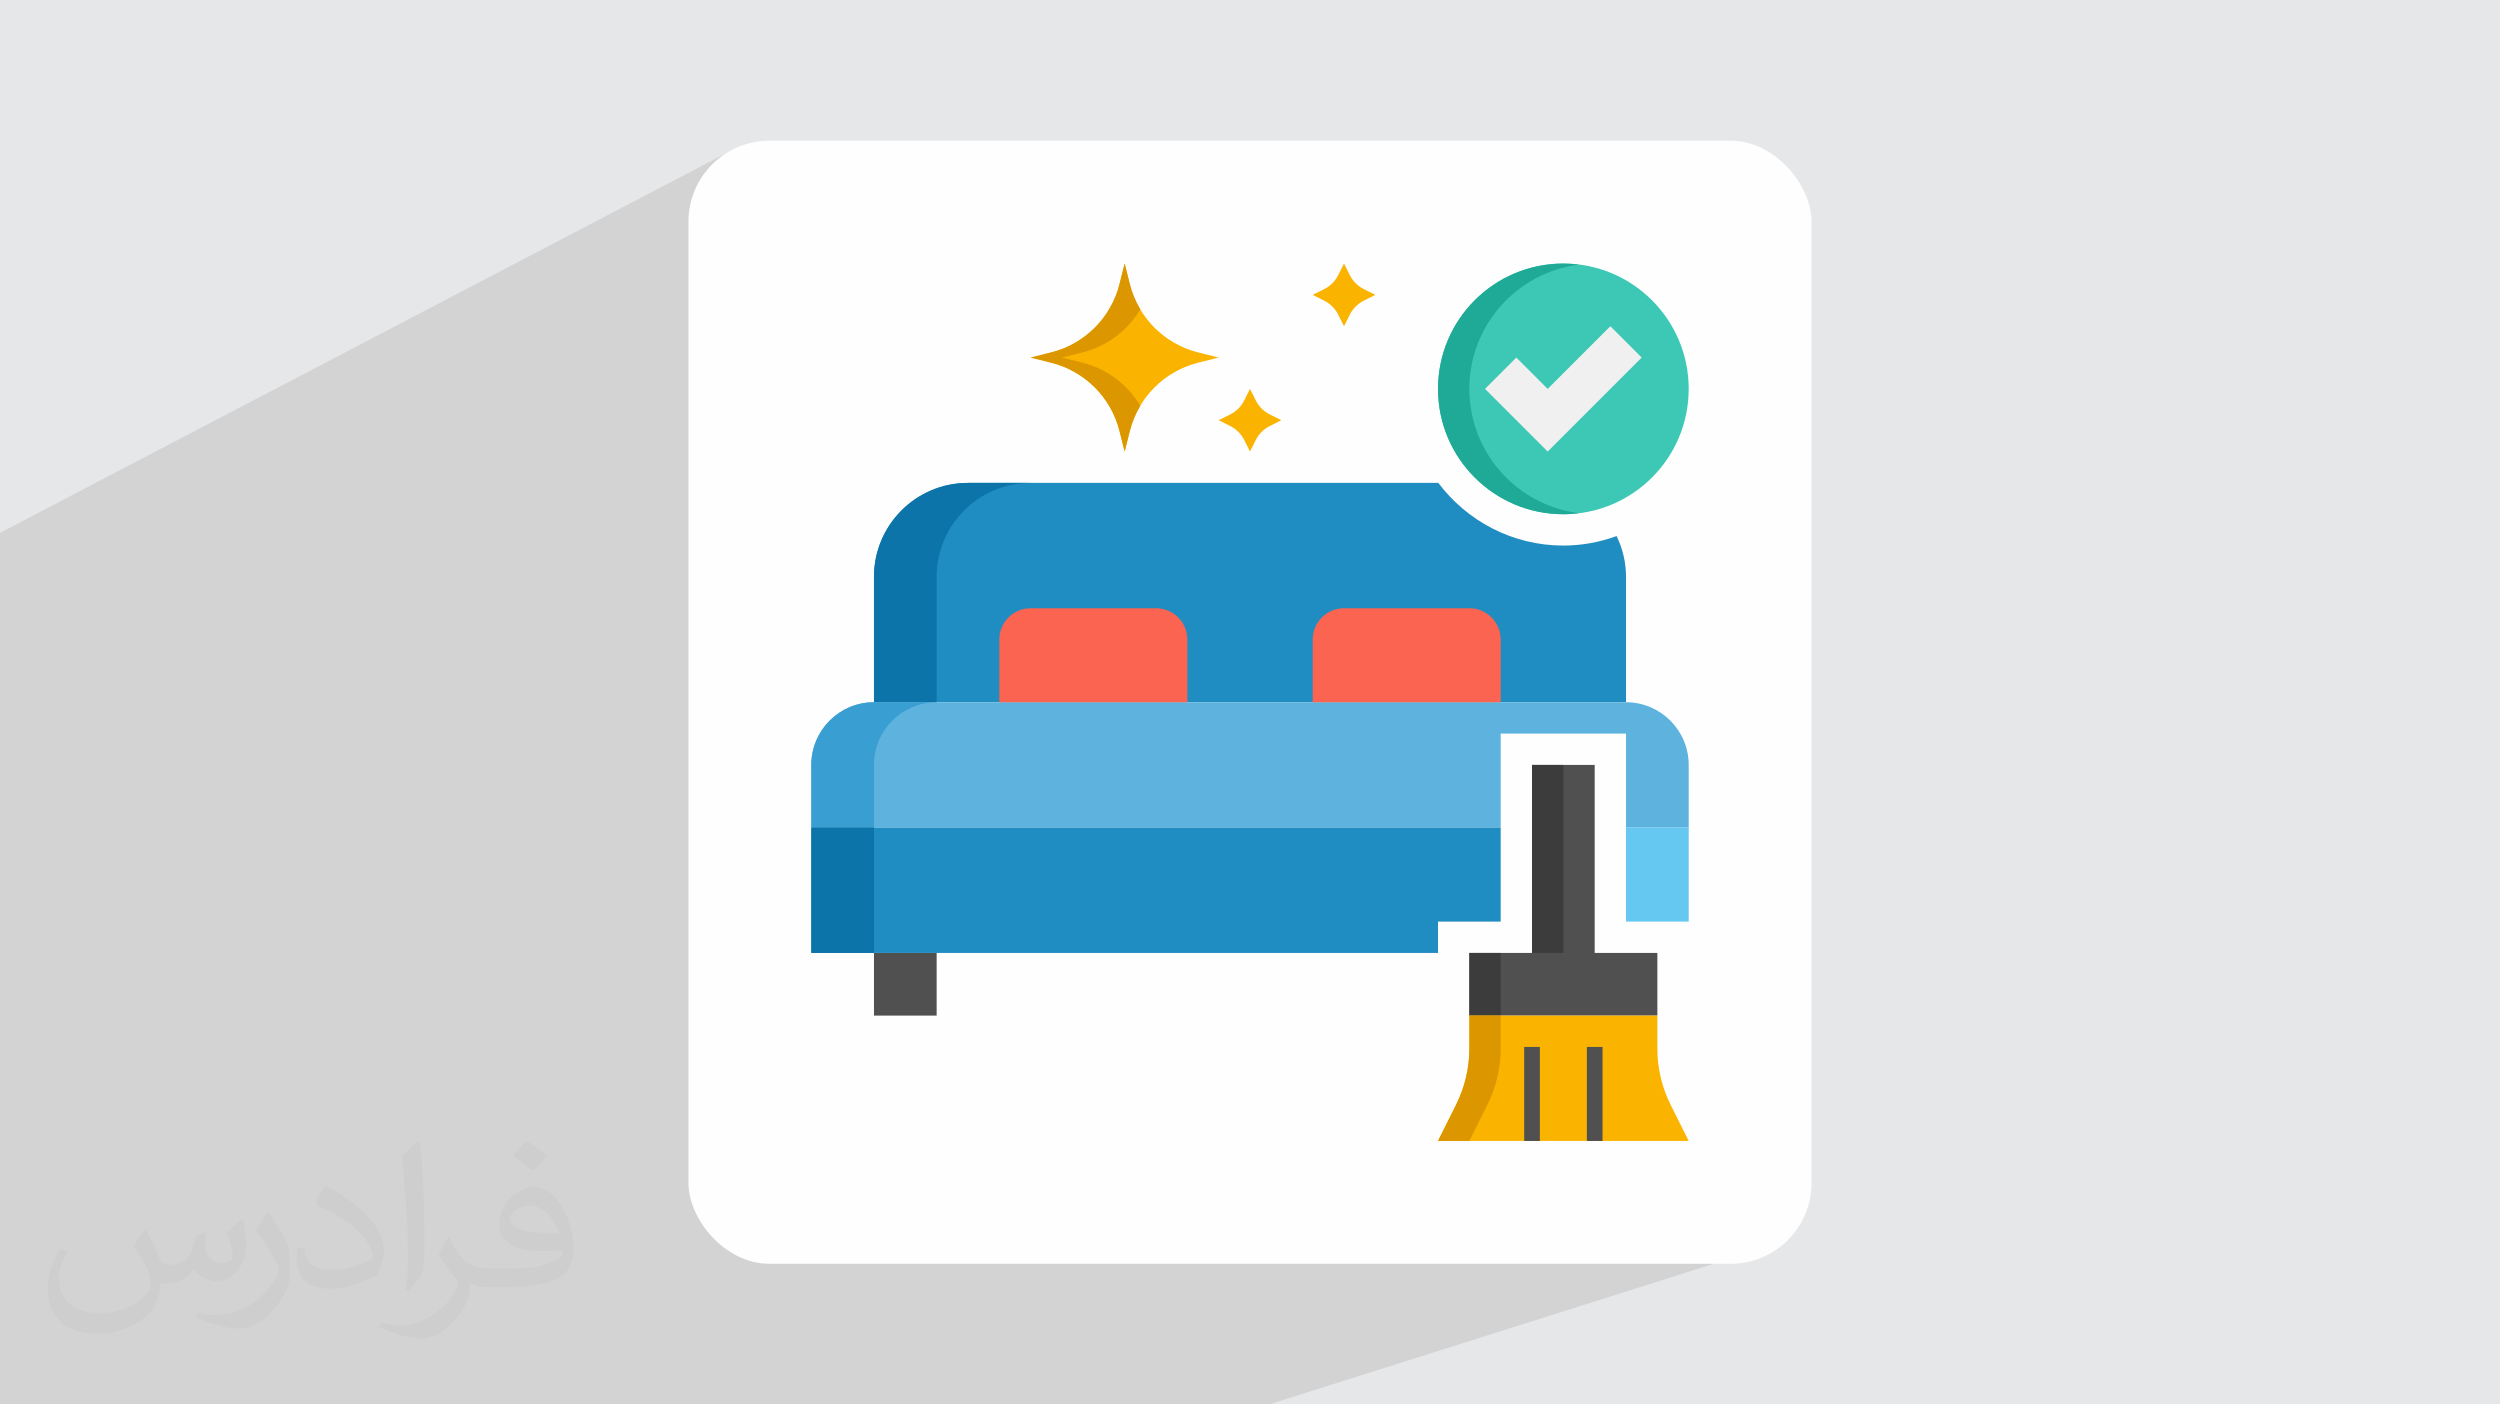
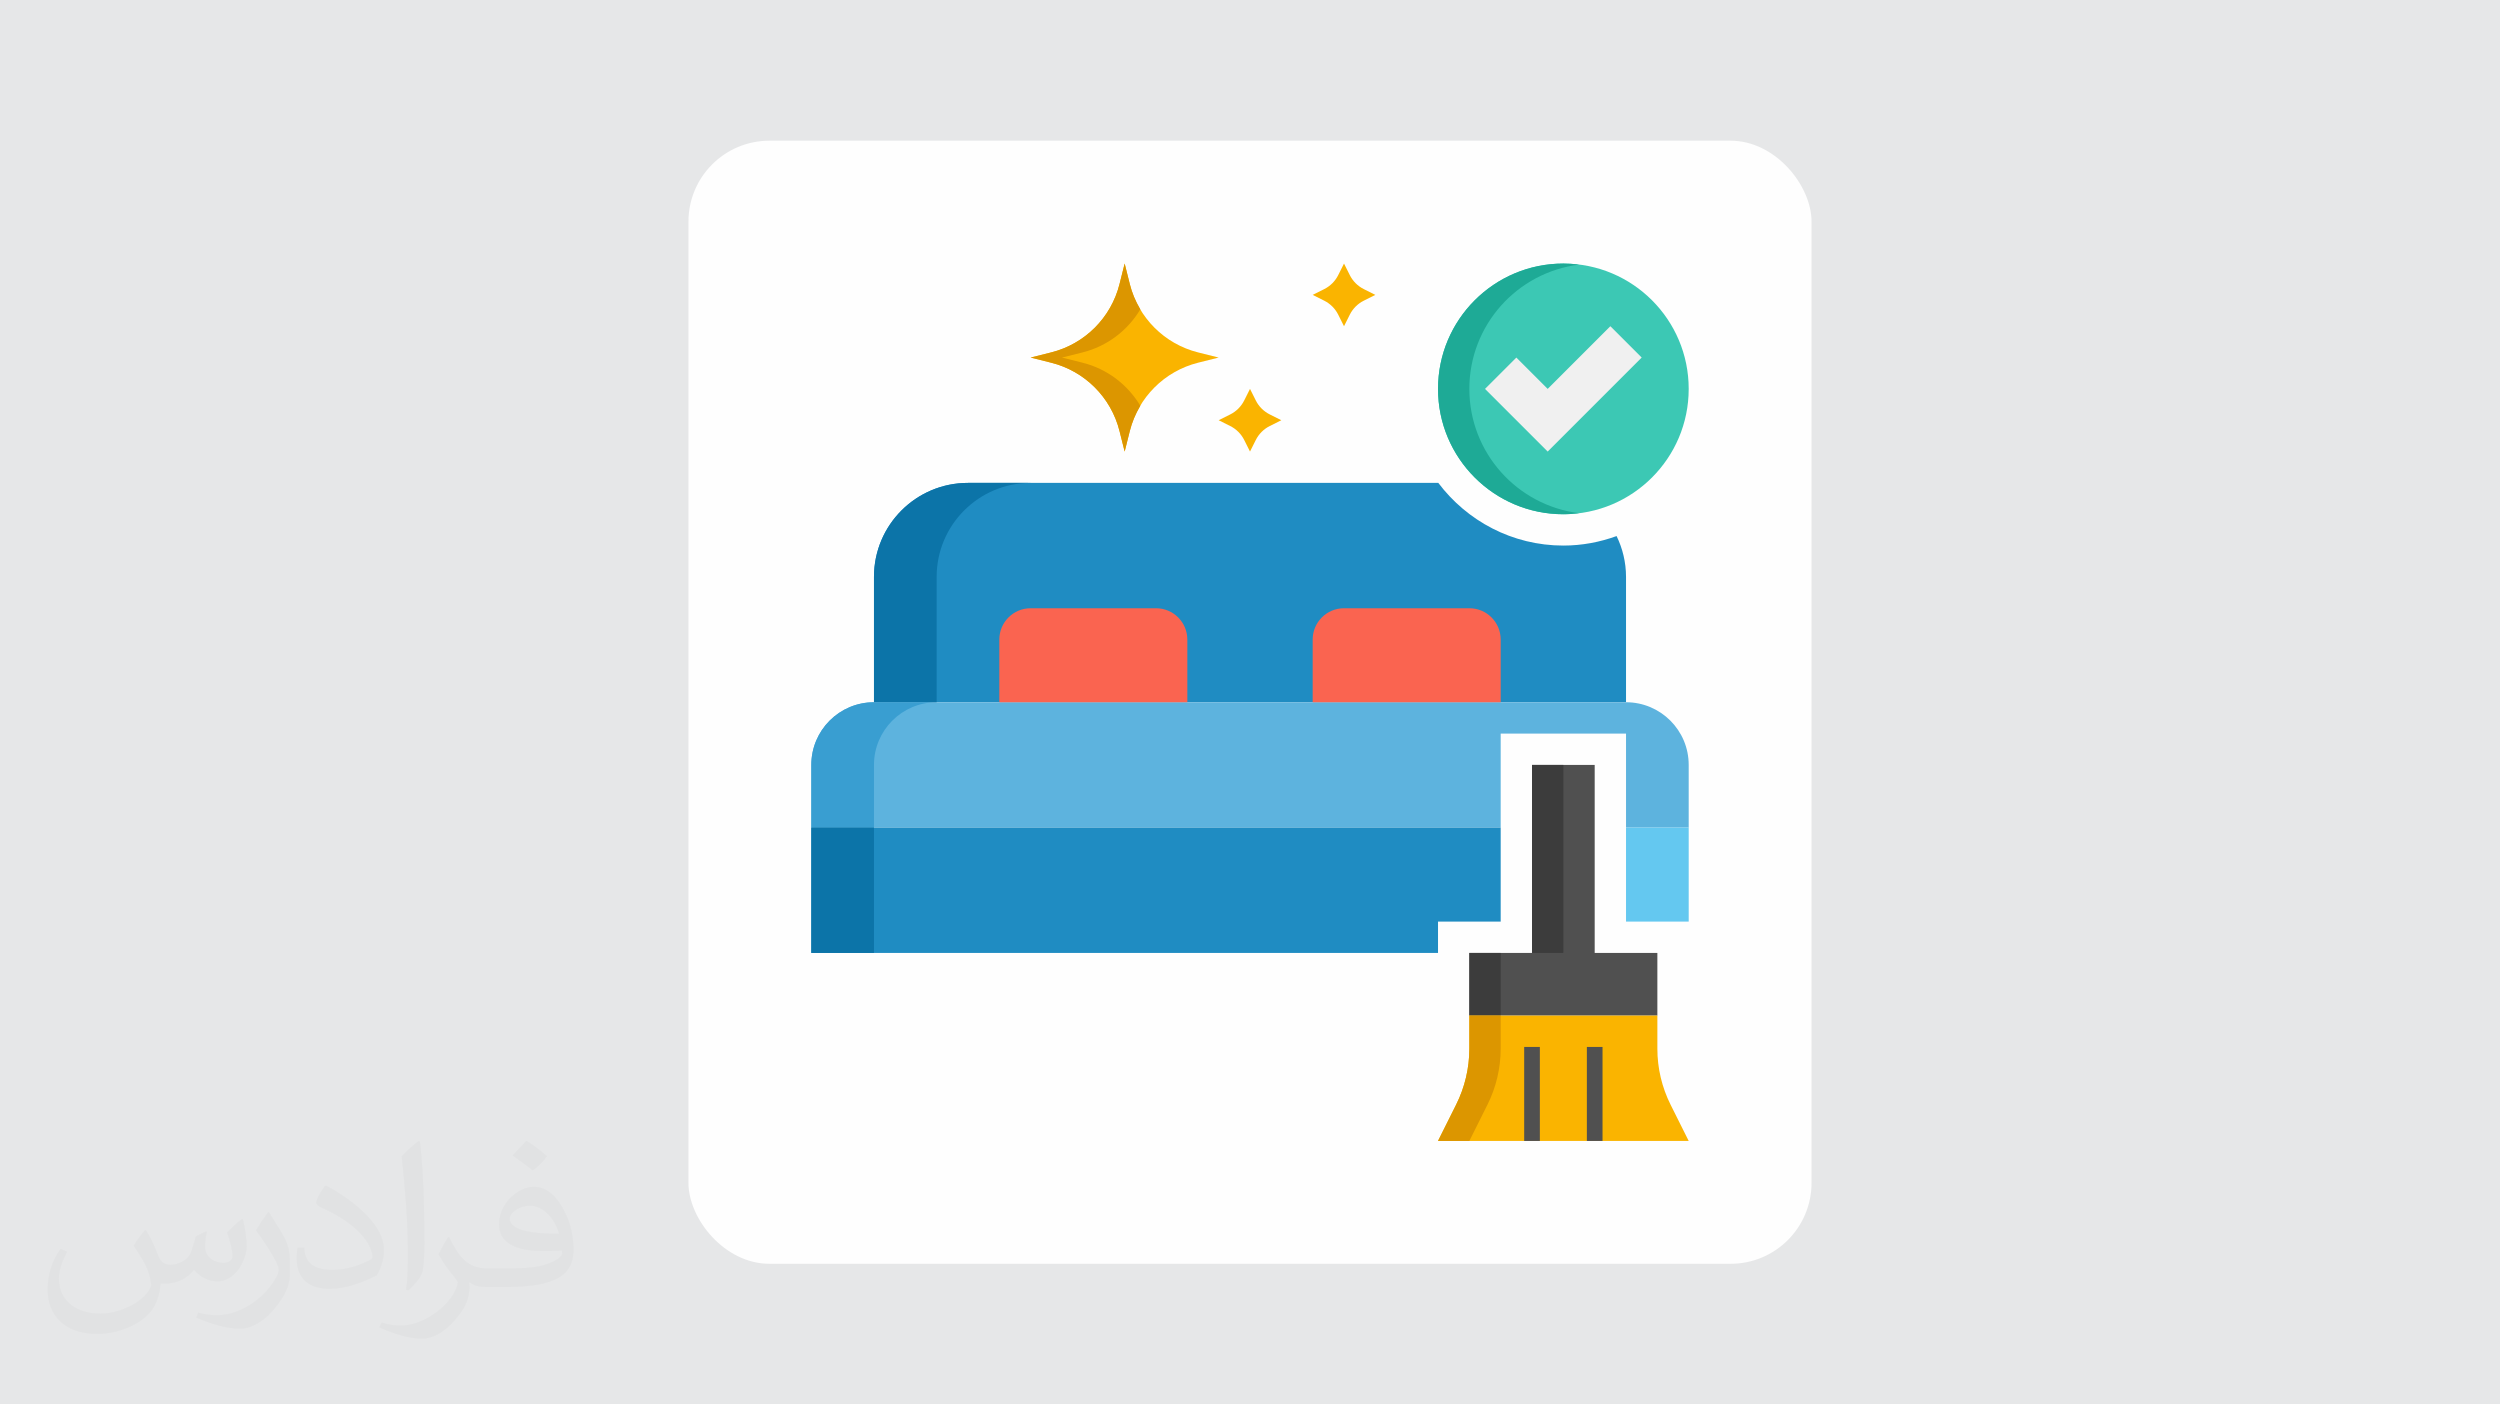
<svg xmlns="http://www.w3.org/2000/svg" xml:space="preserve" width="94.192mm" height="52.917mm" version="1.0" style="shape-rendering:geometricPrecision; text-rendering:geometricPrecision; image-rendering:optimizeQuality; fill-rule:evenodd; clip-rule:evenodd" viewBox="0 0 9404.92 5283.66">
  <defs>
    <style type="text/css">
   
    .fil3 {fill:#FEFEFE}
    .fil8 {fill:#0C74A8;fill-rule:nonzero}
    .fil13 {fill:#1EAA96;fill-rule:nonzero}
    .fil4 {fill:#1F8CC2;fill-rule:nonzero}
    .fil9 {fill:#399ED1;fill-rule:nonzero}
    .fil16 {fill:#3C3C3C;fill-rule:nonzero}
    .fil12 {fill:#3CC8B4;fill-rule:nonzero}
    .fil10 {fill:#505050;fill-rule:nonzero}
    .fil5 {fill:#5DB3DE;fill-rule:nonzero}
    .fil15 {fill:#64C8F0;fill-rule:nonzero}
    .fil7 {fill:#DC9600;fill-rule:nonzero}
    .fil14 {fill:#F0F0F0;fill-rule:nonzero}
    .fil11 {fill:#FA6450;fill-rule:nonzero}
    .fil6 {fill:#FAB400;fill-rule:nonzero}
    .fil2 {fill:#373435;fill-opacity:0.031}
    .fil1 {fill:#2B2A29;fill-opacity:0.102}
    .fil0 {fill:#E6E7E8}
   
  </style>
  </defs>
  <g id="Layer_x0020_1">
    <polygon class="fil0" points="-0,0 9404.92,0 9404.92,5283.66 -0,5283.66 " />
-     <polygon class="fil1" points="6532.25,3955.98 6723.22,4667.13 4773.4,5283.66 38.76,5283.66 -0,5283.66 -0,2004.49 2736.98,573.52 " />
    <path class="fil2" d="M548.54 4627.69c17.95,27.21 29.6,53.36 40.96,82.43 8.45,16.91 12.93,48.09 52.57,48.09 11.61,0 28.28,-3.42 43.06,-11.61 16.63,-8.73 29.32,-21.94 35.94,-42l15.85 -53.36 38.57 -19.02 2.64 2.64c-5.27,20.09 -6.59,39.36 -6.59,54.43 0,44.63 38.57,61.56 69.22,61.56 17.95,0 34.09,-8.73 34.09,-25.11 0,-21.13 -8.98,-57.06 -20.62,-89.29 17.95,-17.95 35.94,-35.94 56.53,-50.47l3.17 1.6c8.98,38.04 14,75.56 14,100.66 0,24.57 -10.83,51.79 -19.81,69.49 -18.49,34.87 -51.25,62.62 -90.87,62.62 -30.1,0 -63.65,-15.07 -86.66,-43.06l-1.32 0c-21.66,26.96 -55.22,51.25 -108.86,51.25l-16.63 0c-2.64,35.41 -10.29,60.49 -21.94,82.95 -31.95,62.34 -126.81,106.47 -216.1,106.47 -124.17,0 -186.51,-71.59 -186.51,-166.96 0,-58.91 19.27,-113.6 48.88,-152.42l24.29 10.04c-18.49,35.41 -30.91,68.68 -30.91,101.45 0,89.29 72.66,131.83 156.4,131.83 77.68,0 173.83,-49.41 191.28,-106.72 -6.59,-62.62 -30.1,-91.93 -66.04,-148.99 10.83,-19.02 24.83,-38.04 42.28,-58.38l3.17 0 0 0 0 0 -0.02 -0.09zm1432.13 -336.04c26.15,16.39 51.79,35.66 76.87,57.85 -14,19.81 -31.45,37.79 -53.11,53.64 -25.11,-20.34 -50.19,-37.79 -75.84,-56.27 17.42,-19.55 34.62,-38.29 52.04,-55.22l0 0 0 0 0 0 0 0 0 0 0.03 0zm13.47 244.11c-42.28,0 -76.87,27.75 -76.87,48.34 0,44.13 84.53,57.85 185.72,57.31 -12.68,-51.79 -57.06,-105.68 -108.86,-105.68l0.01 0.03zm-94.86 236.19c54.96,0 103.04,-1.6 139.74,-10.83 40.96,-10.29 75.56,-30.91 75.56,-45.17 0,-3.7 0,-8.19 -1.32,-11.89 -22.98,2.11 -49.41,2.11 -72.38,2.11 -74.49,0 -131.55,-16.91 -154.02,-58.66 -5.55,-11.61 -9.51,-24.57 -9.51,-39.36 0,-40.43 17.42,-79.79 48.09,-107 25.61,-22.45 53.89,-36.44 82.67,-36.44 52.04,0 93.51,41.75 122.57,107.54 15.85,35.94 26.68,77.4 26.68,129.72 0,34.87 -9.51,64.19 -31.17,85.85 -40.43,39.11 -114.92,53.89 -229.04,53.89l-51.79 0 0 0 -13.47 0c-28.28,0 -48.62,-5.02 -64.72,-17.42l-2.64 0c0.79,6.59 1.32,12.93 1.32,19.02 0,25.61 -8.45,58.38 -25.61,84.53 -50.72,75.3 -105.68,108.04 -153.24,108.04 -48.09,0 -107,-18.49 -160.11,-42.54l9.51 -18.49c17.17,7.13 40.96,11.89 73.7,11.89 85.85,0 198.66,-82.43 212.66,-163 -3.17,-6.59 -8.98,-15.32 -17.17,-24.57 -25.11,-29.85 -40.96,-54.68 -55.75,-80.83 12.68,-25.11 24.29,-45.17 35.13,-63.4l4.49 -0.53c36.72,74.77 69.99,117.55 144.23,117.55l11.61 0 0 0 53.89 0 0 0 0 0 0 0 0 0 0 0 0.09 0.01zm-371.98 79c6.34,-34.34 6.87,-72.91 6.87,-108.86l0 -53.36c0,-99.6 -12.68,-244.36 -22.98,-338.68 17.95,-19.27 43.06,-42 62.87,-57.31l5.81 1.6c13.47,118.62 16.63,256 16.63,383.06 0,33.3 -1.32,65.79 -4.49,89.55 -1.85,30.1 -19.27,52.83 -56.53,87.7l-8.19 -3.7zm-382.8 -157.19c1.85,46.77 24.83,83.49 105.15,83.49 49.93,0 92.19,-12.93 138.96,-35.13 8.45,-3.7 12.93,-8.73 12.93,-12.93 0,-29.32 -22.45,-68.15 -60.23,-103.55 -36.72,-33.3 -85.34,-62.62 -130.76,-82.18 -15.6,-6.59 -20.62,-13.47 -20.62,-20.09 0,-13.47 17.95,-41.75 32.77,-62.09l5.02 -0.53c52.04,27.21 110.17,67.64 153.24,112.53 39.11,41.47 63.4,83.49 63.4,129.19 0,33.81 -10.29,65.51 -26.96,95.11 -57.06,28.79 -117.83,50.72 -178.06,50.72 -73.17,0 -123.1,-34.34 -123.1,-114.92 0,-8.73 0,-22.19 3.17,-39.64l25.11 0 0 0 0 0 0 0 0 0 0 0 -0.02 0zm-132.37 -132.9l45.45 73.45c16.63,27.21 32.23,56.81 32.23,103.55l0 59.7c0,48.34 -30.91,100.13 -80.83,151.38 -39.11,34.62 -73.7,49.41 -105.68,49.41 -47.55,0 -101.98,-14.79 -164.85,-41.75l7.13 -18.49c19.81,5.27 42.79,9.77 71.06,9.77 90.36,-0.53 182.8,-66.57 225.08,-147.15 5.02,-9.26 6.87,-17.95 6.87,-24.04 0,-9.26 -5.02,-19.55 -8.98,-28.79 -22.98,-43.31 -48.62,-82.95 -76.87,-119.68 14.79,-23.25 29.6,-45.7 45.7,-67.9l3.7 0.53 0 0 0 0 0 0 0 0 0 0 -0.02 0.01z" />
    <rect class="fil3" x="2589.93" y="529.3" width="4225.03" height="4225.03" rx="304.59" ry="304.59" />
    <path class="fil4" d="M5881.3 2052.41c-192.21,0 -362.73,-92.96 -470.41,-235.77l-1769.37 0c-195.33,0 -353.65,158.32 -353.65,353.65l0 471.54 2829.21 0 0 -471.54c0,-55.17 -12.97,-107.16 -35.49,-153.67 -62.66,22.76 -129.9,35.79 -200.29,35.79l0 0z" />
    <path class="fil5" d="M6117.07 2641.83l-2829.21 0c-130.19,0 -235.76,105.56 -235.76,235.76l0 235.76 2593.43 0 0 -353.64 471.54 0 0 353.64 235.76 0 0 -235.76c0,-130.2 -105.57,-235.77 -235.76,-235.77l0 0.01z" />
    <path class="fil6" d="M4230.93 991.46l-19.28 77.03c-31.65,126.73 -130.61,225.63 -257.34,257.34l-77.03 19.28 77.03 19.27c126.73,31.65 225.64,130.61 257.34,257.34l19.28 77.04 19.27 -77.04c31.65,-126.72 130.62,-225.63 257.34,-257.34l77.04 -19.27 -77.04 -19.28c-126.72,-31.65 -225.63,-130.61 -257.34,-257.34l-19.27 -77.03z" />
    <path class="fil7" d="M4072.2 1364.38l-77.04 -19.27 77.04 -19.28c92.71,-23.16 170.16,-82.52 217.67,-162.14 -17.44,-29.3 -31.18,-61.07 -39.67,-95.14l-19.27 -77.09 -19.28 77.03c-31.65,126.73 -130.61,225.63 -257.34,257.34l-77.03 19.28 77.03 19.27c126.73,31.65 225.64,130.61 257.34,257.34l19.28 77.03 19.27 -77.03c8.49,-34.07 22.23,-65.84 39.67,-95.14 -47.51,-79.69 -124.95,-139.04 -217.67,-162.2z" />
    <path class="fil6" d="M4702.47 1463l-21.76 43.43c-11.43,22.82 -29.88,41.33 -52.69,52.7l-43.44 21.75 43.44 21.76c22.81,11.43 41.32,29.88 52.69,52.69l21.76 43.44 21.75 -43.44c11.43,-22.82 29.88,-41.32 52.69,-52.69l43.44 -21.76 -43.44 -21.75c-22.81,-11.43 -41.32,-29.88 -52.69,-52.7l-21.75 -43.43z" />
    <path class="fil6" d="M5056.12 991.46l-21.75 43.44c-11.43,22.81 -29.88,41.32 -52.7,52.69l-43.43 21.75 43.43 21.76c22.82,11.43 41.32,29.88 52.7,52.69l21.75 43.44 21.75 -43.44c11.44,-22.82 29.88,-41.32 52.7,-52.69l43.43 -21.76 -43.43 -21.75c-22.82,-11.43 -41.32,-29.88 -52.7,-52.69l-21.75 -43.44z" />
    <path class="fil8" d="M3877.28 1816.64l-235.76 0c-195.33,0 -353.65,158.32 -353.65,353.65l0 471.54 235.77 0 0 -471.54c0,-195.33 158.32,-353.65 353.64,-353.65z" />
    <path class="fil9" d="M3523.64 2641.83l-235.77 0c-130.19,0 -235.76,105.56 -235.76,235.76l0 235.76 235.76 0 0 -235.76c0,-130.2 105.57,-235.77 235.77,-235.77l0 0.01z" />
-     <polygon class="fil10" points="3287.86,3584.89 3523.64,3584.89 3523.64,3820.66 3287.86,3820.66 " />
    <path class="fil11" d="M4466.7 2641.83l-707.3 0 0 -235.77c0,-65.13 52.75,-117.88 117.88,-117.88l471.54 0c65.13,0 117.88,52.75 117.88,117.88l0 235.77z" />
    <path class="fil11" d="M5645.53 2641.83l-707.3 0 0 -235.77c0,-65.13 52.75,-117.88 117.88,-117.88l471.54 0c65.12,0 117.88,52.75 117.88,117.88l0 235.77z" />
    <circle class="fil12" cx="5881.3" cy="1462.99" r="471.53" />
    <path class="fil13" d="M5527.65 1463c0,-240.43 180.06,-438.41 412.59,-467.47 -19.33,-2.42 -38.96,-4.06 -58.94,-4.06 -260.41,0 -471.53,211.13 -471.53,471.54 0,260.4 211.12,471.53 471.53,471.53 19.98,0 39.61,-1.65 58.94,-4.06 -232.53,-29.06 -412.59,-227.05 -412.59,-467.47l0 0.01z" />
    <polygon class="fil14" points="6176.01,1345.11 5822.36,1698.76 5586.59,1463 5704.47,1345.11 5822.36,1463 6058.12,1227.22 " />
    <polygon class="fil4" points="5409.77,3467.01 5645.53,3467.01 5645.53,3113.36 3052.1,3113.36 3052.1,3584.89 5409.77,3584.89 " />
    <polygon class="fil15" points="6117.07,3113.36 6352.83,3113.36 6352.83,3467.01 6117.07,3467.01 " />
    <polygon class="fil10" points="5999.18,3584.89 5999.18,2877.59 5763.41,2877.59 5763.41,3584.89 5527.65,3584.89 5527.65,3820.66 6234.95,3820.66 6234.95,3584.89 " />
    <polygon class="fil16" points="5527.65,3584.89 5645.53,3584.89 5645.53,3820.66 5527.65,3820.66 " />
    <polygon class="fil16" points="5763.41,2877.59 5881.3,2877.59 5881.3,3584.89 5763.41,3584.89 " />
    <path class="fil6" d="M6284.76 4155.98c-32.77,-65.48 -49.8,-137.68 -49.8,-210.89l0 -124.43 -707.3 0 0 124.43c0,73.2 -17.03,145.4 -49.81,210.89l-68.08 136.21 943.07 0 -68.08 -136.21z" />
    <path class="fil7" d="M5645.53 3945.09l0 -124.43 -117.88 0 0 124.43c0,73.2 -17.03,145.4 -49.81,210.89l-68.08 136.21 117.89 0 68.08 -136.21c32.77,-65.48 49.8,-137.68 49.8,-210.89l0 0z" />
    <polygon class="fil10" points="5733.95,3938.54 5792.88,3938.54 5792.88,4292.19 5733.95,4292.19 " />
    <polygon class="fil10" points="5969.71,3938.54 6028.65,3938.54 6028.65,4292.19 5969.71,4292.19 " />
    <polygon class="fil8" points="3052.1,3113.36 3287.86,3113.36 3287.86,3584.89 3052.1,3584.89 " />
  </g>
</svg>